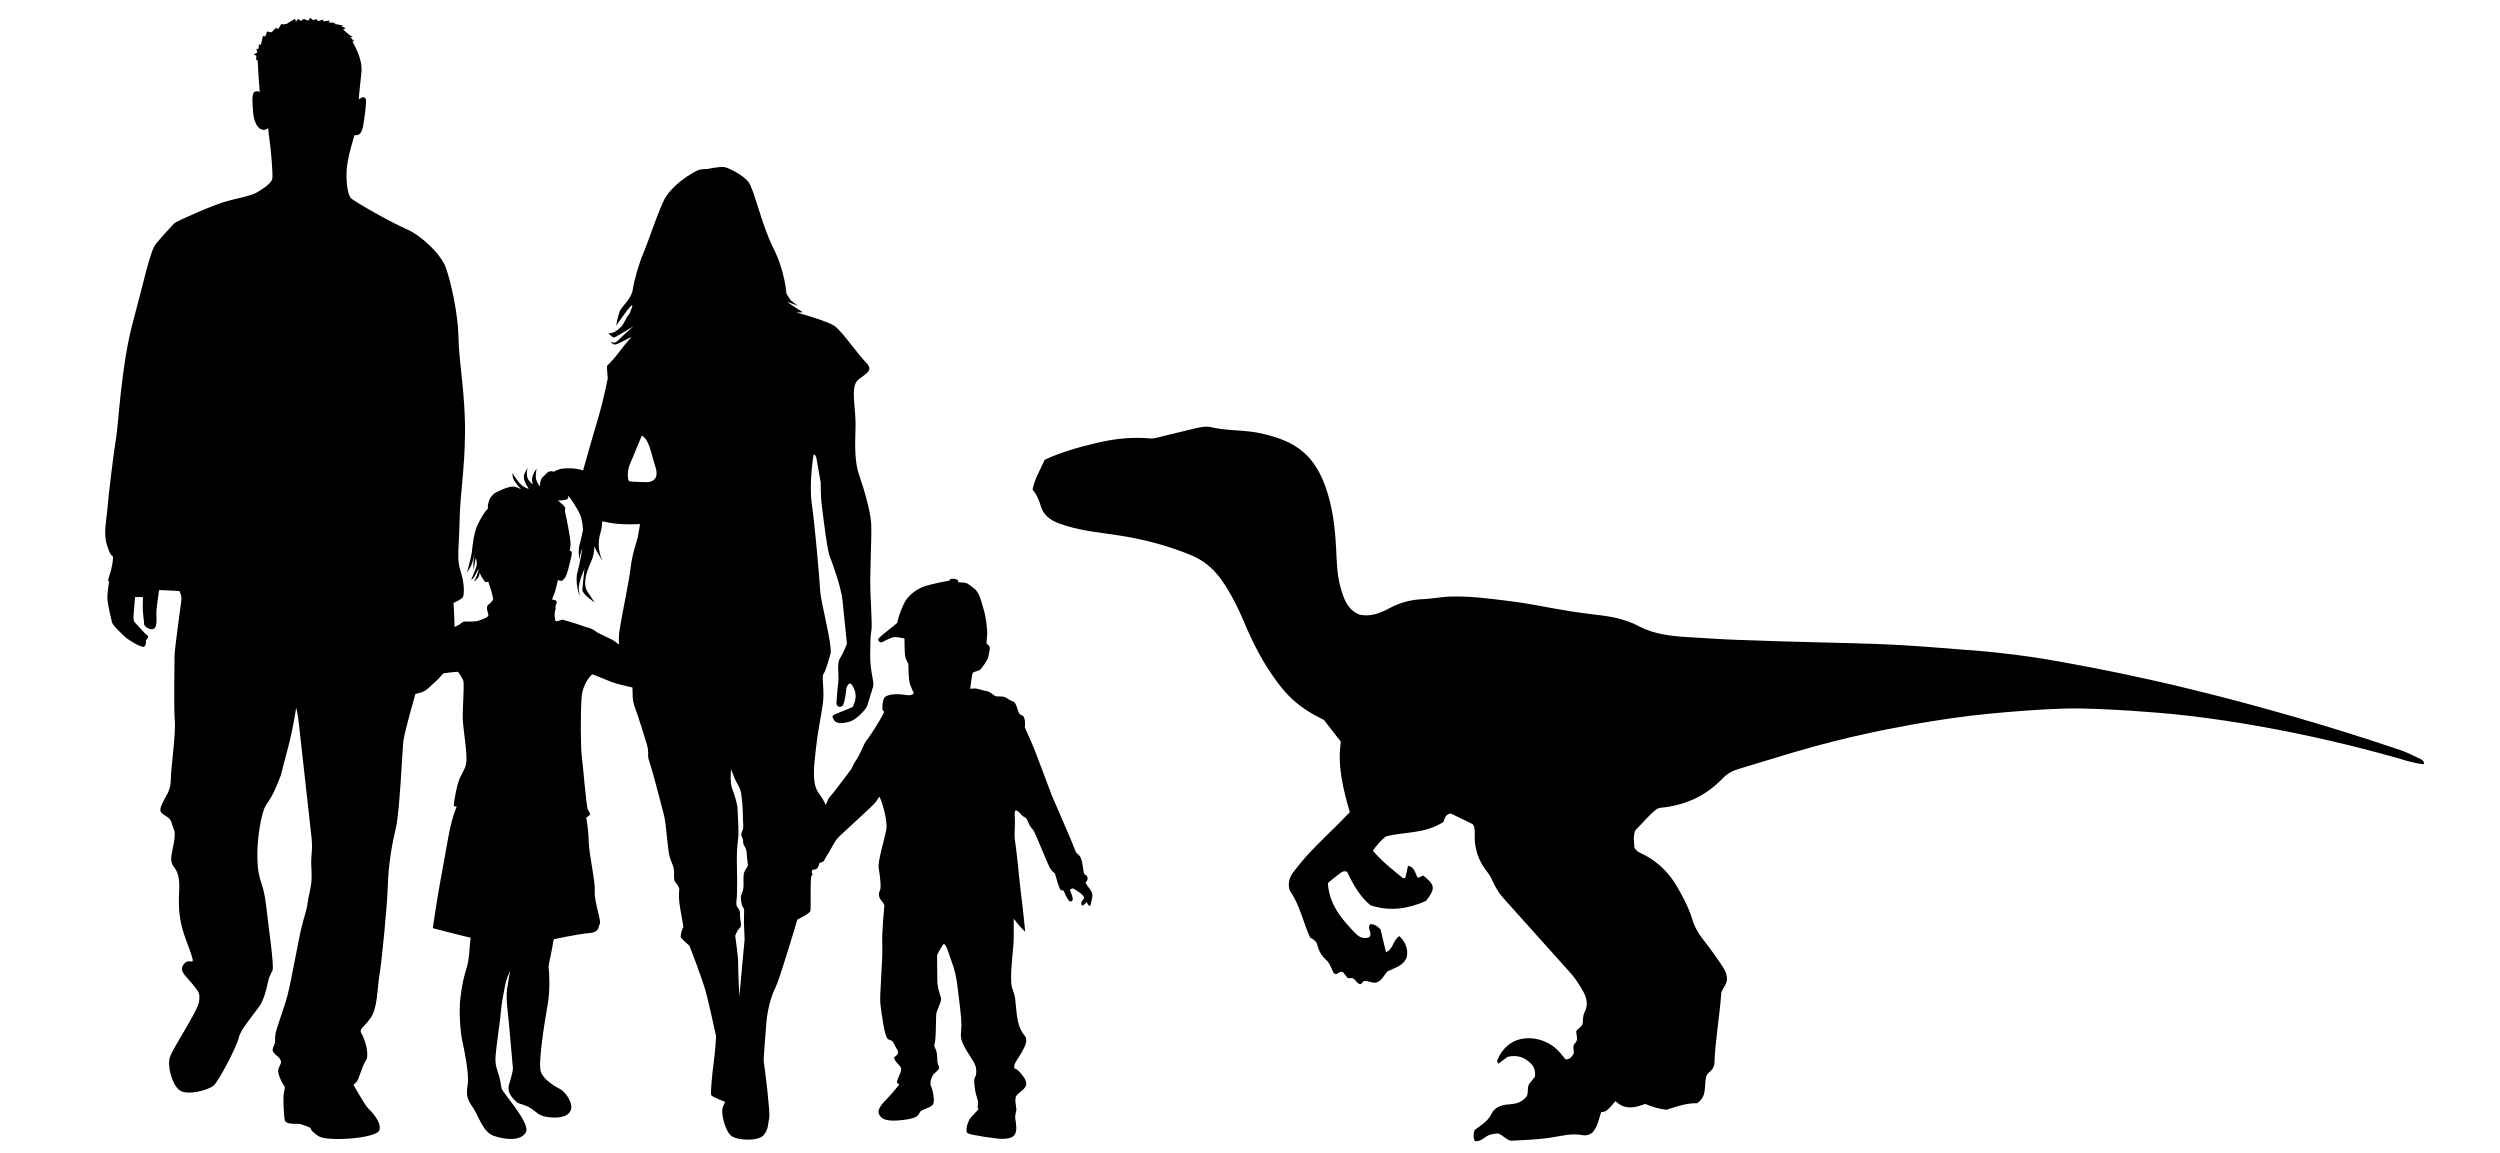
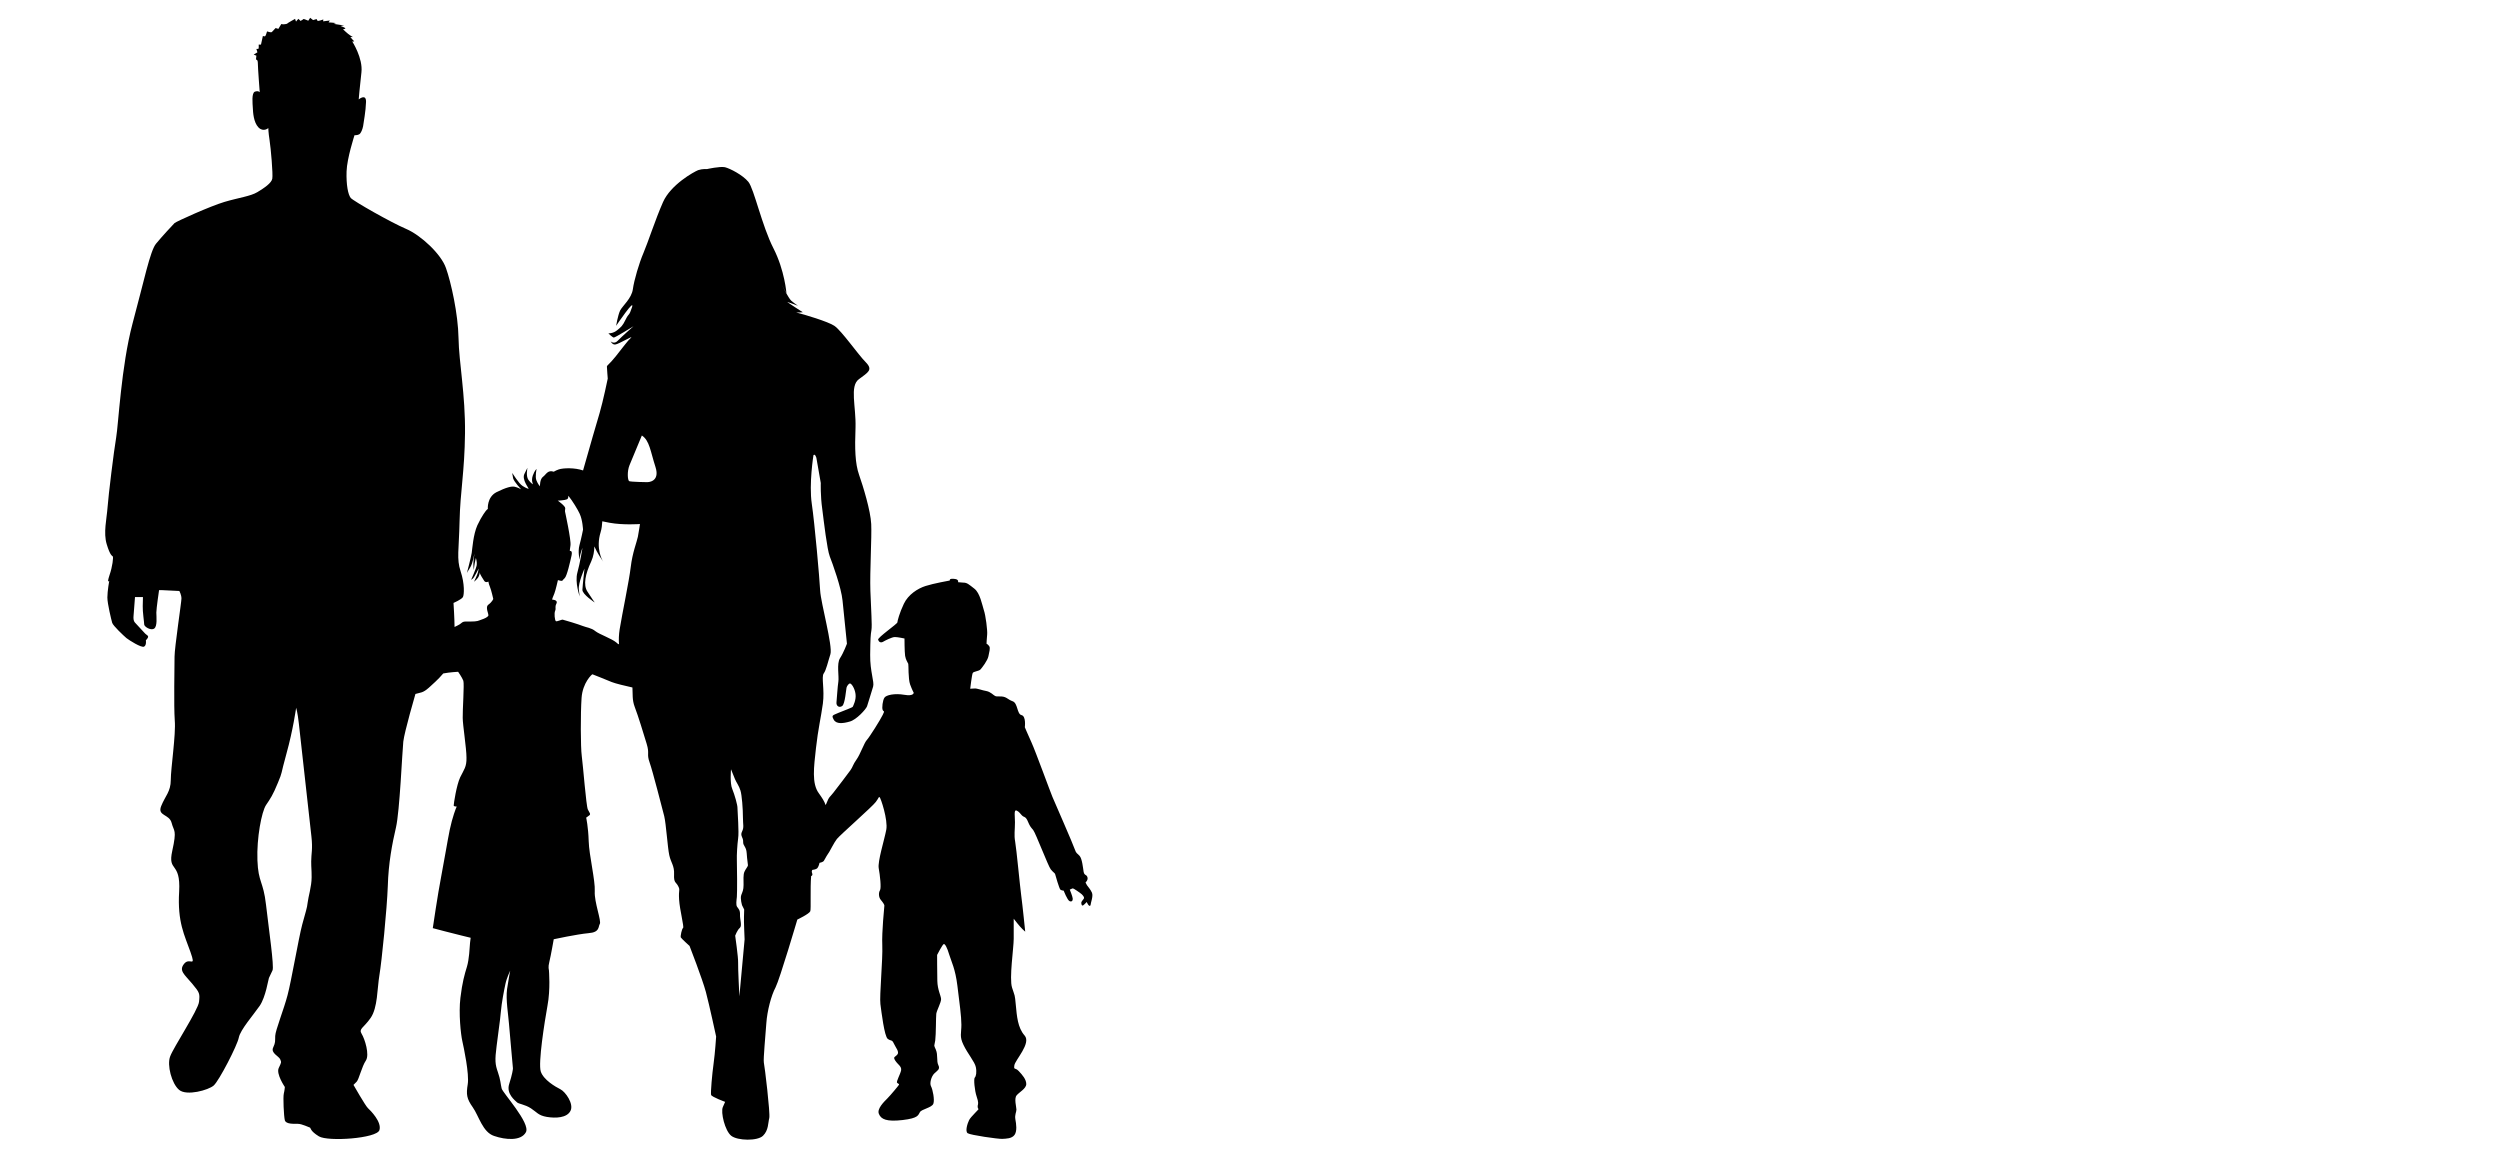
<svg xmlns="http://www.w3.org/2000/svg" id="Layer_1" viewBox="0 0 1194.6 550.8">
  <g id="velociraptor-">
    <path d="M521.8,426.6c-.7-1.6-2-3-2.4-3.6-.3-.5-.7-1.3-.7-1.3,0,0,1.4-1.2,.9-2.6s-1.4-.6-1.8-2.5c-.3-1.9-.7-6.2-1.9-7.6s-1.6-1-2.3-3.1c-.7-2.2-9.9-23.2-10.7-25.1-.8-1.8-8-21.6-10-26s-3.2-7.3-3.2-7.3c0,0,.7-5.3-1.6-5.8-2.2-.5-1.7-5.7-4.2-6.6s-2.8-2.1-5.3-2.3c-2.5-.1-2.5,.1-3.2-.3-.7-.3-2-1.9-4.1-2.3-2-.3-4.5-1.4-5.8-1.2-1.3,.1-1.9,.1-1.9,.1,0,0,.8-6.7,1.2-7.5,.4-.8,2.8-.8,3.7-1.7,.9-1,3.4-4.3,3.8-6.3s1-4,.4-4.8c-.6-.9-1.3-1.2-1.3-1.2,0,0,.1-2.6,.3-4.4,.2-1.8-.7-9.2-1.6-11.7-.8-2.5-1.8-8.1-4.5-10.2s-3.5-2.9-5.3-2.9c-1.7-.1-2.5-.2-2.5-.2,0,0,.4-1.2-1.2-1.5s-2.7-.1-2.7,.3l-.1,.4s-7.8,1.4-11.5,2.6c-3.8,1.2-8.3,4.1-10.4,8.5s-3.1,8.3-3.1,8.9c0,.7-9.6,7.3-9.2,8.3,.3,1,1.2,1.6,2.3,1,1-.6,4.3-2.3,5.7-2.3s4.6,.7,4.6,.7c0,0,0,6.3,.3,8.3,.3,1.9,1.3,3.3,1.5,3.8,.2,.4-.1,7.2,.9,9.9,1,2.7,1.7,3.9,1.7,3.9,0,0,.1,1.8-4.5,1s-8.7,.1-9.5,1.4c-.8,1.2-1.3,4.9-.8,5.9s1.1,0,0,2.3-6.3,10.6-7.6,12c-1.3,1.4-3.1,6.8-4.9,9.3s-1.8,3.6-2.9,5.1-6.2,8.3-8.2,10.8-2,1.9-3,4.4c-.2,.5-.4,1-.7,1.5-.5-1.7-1.7-3.5-3.2-5.6-3.5-4.7-2.4-12.5-1.4-21.6s2.4-14.7,3.3-21.3c.9-6.7-.8-12.7,.4-14.4,1.2-1.6,2-5.5,3.2-9.2,1.2-3.8-4.6-24.6-4.9-30.4-.3-5.9-2.6-32-4-41.5s.8-23.2,.8-23.2c.8-.9,1.4,1.3,1.4,1.3l2.1,12s-.2,6.1,.7,12.4c.8,6.3,2.3,19.3,3.6,22.7,1.3,3.3,5.5,14.9,6.1,21.1s2.1,20.6,2.1,20.6c0,0-1.6,4.3-3.3,6.9-1.7,2.6-.4,8.7-.8,11.2s-.7,8.1-.9,9.9c-.2,1.8,1.4,2.8,2.8,1.7,1.3-1.1,1.8-7.9,2-8.7,.2-.8,1.1-2.1,1.7-2,.6,0,2.2,2.1,2.6,5s-1.1,5.6-1.3,6.1c-.2,.4-3.9,1.7-6.8,2.9-2.9,1.3-3.5,1.1-2.3,3.3,1.2,2.2,4.5,1.8,7.6,.9,3.2-.8,7.8-5.9,8.3-7.3s2.2-7.2,2.9-9.4c.7-2.2-1.5-7.2-1.4-15.2s.2-9.4,.6-11.8-.2-9.6-.5-18.8c-.3-9.3,.7-25.5,.4-31.9-.3-6.4-3.9-18.1-5.8-23.5s-2.1-12.5-1.7-22.6c.3-10.1-2.9-19.8,1.6-23.1,4.4-3.3,6.9-4.4,3.3-8.1-3.7-3.7-11.4-14.9-15-17.4-2.9-2-14.6-5.5-18.3-6.4,1.3,.1,3.2-.1,3.2-.1,0,0-8-5.1-7.3-4.9,.7,.2,5,1.8,5,1.8,0,0-1.7-1.1-3.2-2.4-1.5-1.4-4.5-7.6-4.5-7.6l2.2,4.1s-.8-10.9-6.2-21.5c-5.5-10.7-9.3-28.5-12-31.8s-8.8-6.4-11.2-7c-2.4-.5-8.6,.9-8.6,.9,0,0-2.1-.2-4.2,.5-2,.8-13.1,6.9-16.8,15.3-3.7,8.4-7.2,19.3-9.3,24.2-2.1,4.9-4.5,13-5.1,17.4s-4.9,7.9-6.1,10.2c-1.1,2.4-1.9,7.3-1.9,7.3,0,0,9.1-13.5,7.6-8.9s-1.4,2.5-3,5.8-2.2,3.6-4.1,5.2c-1.9,1.6-4.2,1.5-4.2,1.5,0,0,1.9,1.9,2.6,2,.7,0,9.4-5.4,9.4-5.4,0,0-5.7,5-7.5,6.9s-3.4,.3-3.4,.3c0,0,.8,1.8,2.3,1.5,1.6-.2,8.9-4.6,7.4-3.2-1.5,1.3-4.1,4.9-7.3,8.9-3.2,4-4.2,4.2-4.2,4.9s.4,5.7,.4,5.7c0,0-2.2,10.7-3.9,16.5-1.2,3.9-4.9,16.8-7.9,27.4-4-1.4-9.5-1.2-11.6-.5-.9,.3-1.7,.7-2.4,1.1-2.9-1-3.7,1.4-5.1,2.4-1.6,1.1-1.5,4.6-1.5,4.6,0,0-1-1.1-1.7-2.9-.7-1.8,.1-5.4,.1-5.4,0,0-.9,.6-1.8,3.1-.9,2.5,.1,4.2,.1,4.2,0,0-.9-.3-2.2-2.1-1.3-1.9-.5-5.3-.5-5.6s0,0-1.4,2.7,2.1,6.9,2,7.1c0,.2-1.2-.2-2.9-1.3-1.8-1.1-4.9-6.2-4.9-6.2,0,0,0,.9,.4,2.6,.5,1.7,3.8,5.2,3.8,5.2,0,0-1.6-.9-3-1.2-1.4-.4-4.2,.3-8.8,2.6-4.6,2.4-4.1,8-4.1,8l-.4,.3c-.4,.3-2.5,3-4.6,7.5-2,4.5-2.4,11.2-2.7,13.2s-2.3,9.6-2.3,9.6c0,0,.3-.7,1.6-2.7,1.2-1.9,1.9-6.2,2-6.6,0,.1-.1,.8-.4,3.1-.3,2.6,.1,4.8,.1,4.8l.2-1.7c.2-1.7,.8-4.1,.8-4.1,0,0,.6,1.9,.4,3.4-.2,1.5-2.7,7.1-2.7,7.1,0,0,.3-.2,.9-.7,.6-.5,2.7-4.7,2.7-4.7,0,0-.1,.9-.3,1.7-.1,.8-1.9,4.6-1.9,4.6,0,0,1.8-1.4,2.3-2.7,.5-1.2,.4-1.9,.4-1.9l.1,.5c.1,.5,1.4,2.7,2.1,3.7,.7,1,2,.3,2,.3,0,0,0,.8,.7,2.5s1.6,5.8,1.6,5.8c0,0-.5,1.4-2.3,2.7-1.8,1.3,.4,4.7-.1,5.4-.5,.7-1.8,1.3-3.3,1.8s-1.6,.9-5.4,.9c-3.8-.1-3.2,.1-4.9,1.3-.5,.3-1.4,.8-2.5,1.3,0-3.7-.5-11.5-.5-11.5,0,0,3.8-1.6,4.5-2.8,.6-1.1,.9-6.3-1.1-12.3s-.8-10.1-.5-24c.3-14,2.4-23.6,2.6-42,.2-18.4-2.9-33.8-3.1-45.4-.2-11.6-3.6-26.8-6-33.5-2.3-6.7-12-15.7-19-18.7-7.1-3-25.2-13.3-26.5-14.8-1.3-1.6-2.2-6.3-2-12.7,.2-6.3,3.8-17.3,3.8-17.3,0,0,1.3,.1,2.2-.4s1.6-2.4,1.9-3.9c.2-1.5,1.3-7.4,1.4-11.6,.1-4.2-3.5-1.2-3.5-1.2,0,0,.5-6.1,1.3-12.9s-4.4-14.8-4.4-14.8c0,0,1.1,.1,.9-.1-.3-.2-1.8-2-1.8-2h1.2s-.4-.2-1.3-.8c-1-.6-3.4-2.9-3.4-2.9,0,0,1.3-.2,1.1-.5-.1-.3-2.3-1.1-2.3-1.1l1.8-.2-5.1-.8s1.2-.3,1-.4c-.2-.1-3.4-.3-3.4-.3l.6-.9-3.2,.4,.1-.9s-2.3,.8-2.6,.7c-.4-.1-.6-.9-.6-.9l-1.7,.5-1.4-1.1-.9,1.4s-2.3-1-2.3-.8c-.1,.2-1.4,.9-1.4,.9l-1-1s-1.1,1.1-1.1,1.3c-.1,.1-.5-1.3-.5-1.3,0,0-3.8,2.1-3.8,2.3-.1,.2-2,.4-2.2,.3-.2-.1-.6-.1-.6-.1l-1.4,2.3-1.3-.4s-1.4,1.5-1.8,1.9c-.4,.4-2.3-.3-2.3-.3,0,0-.6,2.1-.9,2.3-.2,.2-1.1-.1-1.1-.1l-.9,4.1h-1.1s.1,1.9-.1,2-1,.1-1,.1l.5,1.6-1.8,1.1,1.3,.5-.2,1.9s.9-.3,.9,1.8,.9,13.8,.9,13.8c0,0-.6-.9-2.3-.3-1.7,.6-1.1,5.8-1,7.8s.3,6.8,2.7,9.3c2.4,2.4,4.7,.3,4.7,.3,0,0,0,2,.6,5.8s1.7,16.3,1.3,18.4-3.8,4.4-7.1,6.4c-3.3,2-9.1,2.7-15.8,4.7-6.7,2-22.9,9.3-23.8,10.1-.9,.9-6,6.4-8.8,9.8-2.9,3.4-5.8,18-11.3,38.3-5.4,20.4-6.7,48-7.8,54.4-1.1,6.4-3.7,27.6-4.1,33.2-.4,5.6-2.1,12.3-.4,17.8,1.7,5.6,2.6,5.4,2.9,5.8,.3,.4-.1,4.7-1.6,9-1.4,4.3-.1,2.6-.1,2.6,0,0-.9,5-.9,8s1.9,10.7,2.3,12.1c.4,1.4,5.4,6.1,6.8,7.3,1.4,1.1,7.1,4.7,8.4,4.1s.9-3.1,.9-3.1c0,0,.6-.4,1-1.3s-.9-1.3-1.4-1.9c-.6-.6-4.3-4.6-4.9-5.3-.6-.7-.7-1.9-.6-3,.1-1.1,.7-9.1,.7-9.1h3.8s0,1.7-.1,4.3c-.1,2.6,.7,7.8,.7,8.8s3,3,4.7,2,1.1-5.8,1.1-7.7,1.3-10.7,1.3-10.7h1.6l8.1,.4s1,1.8,1,3.6c0,1.7-3.3,23.4-3.3,27.8s-.4,23.5,.1,30.4c.6,6.8-1.9,22.9-1.9,28.5s-2.7,7.7-4.6,12.5,3.9,3.7,5,8,2.6,3,.3,13.4c-2.3,10.4,4.1,4.7,3.3,19.4-.9,14.7,2.6,20.9,5.4,28.9s-.3,2.3-3,5.6c-2.7,3.3,.1,5.1,3.8,9.5,3.7,4.4,3.7,4.8,3.3,8.7-.4,3.9-12.3,21.9-13.8,26.1-1.6,4.1,.7,13,4.3,16,3.6,3,14,.1,16.5-2.1,2.6-2.3,11.3-19.2,12-22.9,.7-3.7,7.1-11,10-15.2,2.9-4.3,4.1-12.7,4.4-13.3,.3-.6,.9-1.8,1.7-3.6,.9-1.7-1.8-20-3.1-31.4-1.3-11.4-3.7-10.5-4.1-21.2s2-23.2,4.1-26.4c2.1-3.1,3.3-4.8,5.7-10.7,2.4-5.8,1-2.8,4.1-14,3.1-11.1,4.6-21.8,4.6-21.8,0,0,.7,2.1,1.3,7.6,.6,5.4,5.3,47.7,6,53.9,.7,6.1-.1,8.2-.1,11.9s.2,3.2,.2,7.6-1.6,9.3-1.9,12.1c-.3,2.8-.9,4.1-2.6,10.5-1.7,6.4-5.2,27-7,33.7-1.7,6.6-5.8,16.8-5.9,19.5-.1,2.7,.2,3-1,5.6s2.8,4.1,3.4,5.6c.6,1.5,.6,1.3-.7,4.1-1.4,2.8,2.9,9.1,2.9,9.1,0,0-.1,1.6-.5,3.2-.4,1.6,0,10.8,.5,12.7s4.2,1.7,6.2,1.7,5.3,1.7,5.8,1.8c.4,.1,0,1.6,4.3,4.2,4.3,2.6,27.7,1,28.9-3,1.2-3.9-4.3-9.4-5.5-10.5s-6.9-11.1-6.9-11.1c0,0,.4-.4,1.5-1.5s2.5-7.3,4.4-10.1c1.9-2.8-.5-10.4-2-12.8-1.5-2.5,.9-2.7,4.3-7.6,3.4-4.9,3.1-14,4.2-20.5,1.1-6.5,3.6-31.5,4-42.5,.3-11,2.1-20.3,3.9-28,1.8-7.7,3-36.4,3.5-41s5.8-22.8,5.8-22.8c0,0,.3-.1,2.3-.6,2.1-.4,3.9-2.2,4.9-3.1,.6-.6,3.6-3.1,6.1-6.1,3.1-.6,7.1-.8,7.1-.8,0,0,1.9,2.7,2.5,4.3,.5,1.6-.4,14.2-.3,17.7,0,3.5,1.8,14.5,1.8,19,.1,4.5-1.2,5.7-3,9.4-1.8,3.8-3.1,12.7-3.1,13.4-.1,.8,1.6,.4,1.4,.7-.2,.2-2.1,5.2-3.3,11-1.2,5.9-2.5,14.1-4.1,22.4-1.6,8.2-4,24.6-4,24.6,0,0,.4,.1,5.7,1.5s12.4,3.1,12.4,3.1l-.3,2.4c-.2,2.4-.4,7.9-1.5,11.5s-2.2,7.3-3.1,14.8c-.9,7.5,.2,17.5,.9,20.6s3.4,15.8,2.6,20.7c-.8,4.9-.5,6.9,2.4,11s4.7,11.9,10.2,13.7c5.5,1.9,12.9,2.5,15.2-1.8s-11.2-18.9-11.6-20.9c-.5-2-.5-4.1-1.8-7.8s-1.5-5.6-.6-12.5c.8-6.9,1.6-11.4,2-16.1s1.6-10.7,2.2-13.5c.6-2.9,2.3-6.4,2.3-6.4,0,0-.8,3.9-1.5,8.8s.6,12.4,.9,16.5c.3,4.1,1.9,20.9,1.9,21.4s-.3,2.8-1.8,7.5c-1.5,4.7,2.9,7.9,3.7,8.7,.7,.8,3.8,1,6.7,2.9,2.9,1.9,3.5,3.4,7.6,4.1,4.2,.7,9.6,.5,11.3-2.9,1.7-3.3-2.4-9.1-4.8-10.3s-8.1-4.5-9.4-8.5c-1.3-4.1,1.8-23.6,3.2-31.4,1.5-7.9,.7-16.8,.7-17,0-.3-.5-1.3,.2-4,.7-2.8,2.1-10.8,2.1-10.8,0,0,11.1-2.4,16.6-2.9,5.5-.4,4.6-3.1,5.4-4.4,.9-1.3-2.7-10.5-2.4-15.6,.3-5.1-2.7-17.2-2.9-24-.2-6.8-1.2-11.2-1.2-11.2,0,0,.7-.5,1.5-1.1s.1-1.2-.7-2.8c-.8-1.6-2.3-21.1-2.9-25.5s-.6-20.5-.1-27.8,5-11.4,5.2-11.3c.2,0,6.7,2.7,9.2,3.7,1.7,.7,6.7,1.9,9.9,2.6,.2,3-.2,5.9,1.1,9.3,1.7,4.4,4.2,12.7,5.7,17.6s-.1,4.7,1.4,8.9c1.5,4.2,6,21.9,7,25.7,.9,3.8,1.6,14.9,2.4,18.6s2.5,5,2.3,9.2c-.2,4.3,1,3.6,2,5.7,1,2,.1,1.3,.4,6.3s2.5,13.2,1.9,13.6-1.3,3.9-1.1,4.5c.3,.6,4.2,4.1,4.2,4.1,0,0,6.1,15.7,7.8,22,1.7,6.4,4.9,21.3,4.9,21.3,0,0-.5,7.8-1.2,12.8-.7,5-1.5,14-1.2,15.1,.4,1,6.7,3.3,6.7,3.3l-1.1,2.5c-1.1,2.5,1,11.3,4,13.7s12.6,2.6,15.2,0c2.7-2.6,2.4-6.3,3-8.5,.5-2.3-2.2-24.8-2.6-26.5-.3-1.7,.8-13.2,1.2-18.9,.4-5.7,2.3-13.1,4.4-17,2-3.9,10.4-32.4,10.4-32.4,0,0,5.7-2.7,6.2-4,.4-1.1-.1-11,.4-16.8,.4-.1,.6-.4,.6-.8,0-.3-.2-.8-.3-1.2,0-.3,.1-.6,.2-.8v-.1c.7-.1,2-.3,2.5-.9,.7-.9,1-2.5,1-2.5,0,0,1.7-.3,2.1-1,.3-.7,2.4-4.1,2.6-4.3,.2-.2,2.2-4.3,3.6-6.1,1.4-1.8,17.1-15.6,18.6-17.7,1.5-2,1.3-2.5,1.8-2.3s4.1,10.9,3.2,15.6c-.9,4.8-4.2,15.2-3.6,18.4,.6,3.3,1.3,9.4,.6,10.5-.7,1.1-.7,3.3,.4,4.6,1.1,1.3,1.7,2.3,1.7,2.7,0,.5-1.3,12.5-1,19,.3,6.6-1.4,24.2-.9,28.1,.5,3.8,1.9,15.4,3.5,16.6s2,.2,2.9,2.2,2.8,4,1.7,5.3c-1.1,1.3-2.2,1-1,2.9s3.1,2.7,2.8,4.6c-.3,1.8-2.5,5.5-1.9,6,.5,.5,1,.5,.9,.9-.1,.3-4,5-5.6,6.6s-5.1,5-4,7.4c1,2.5,3.6,3.8,11.3,2.9,7.7-.9,7.4-2.4,8.3-3.8,.8-1.4,5.7-2.1,6.4-4,.7-1.8-.3-6.8-1.1-8.3-.8-1.4,.1-4.7,1.5-6.1,1.4-1.4,3-2,2-4s-.1-4.8-1.2-7.4-.8-1.2-.3-4.4c.4-3.2,.3-11,.5-12.8,.3-1.8,2.3-5.3,2.3-7-.1-1.7-1.7-4.4-1.8-8.7-.1-4.4-.1-12.4-.1-12.4,0,0,2.6-5.1,3.2-5.2s1.6,1.7,2.6,5.1c1,3.3,2.9,6.7,3.9,14.9,1,8.2,1.9,14.5,1.9,18.6s-1,5.5,1,9.6c2,4.2,5.4,8.1,5.9,10.6s.1,4.4-.5,5c-.6,.5-.1,6.2,.9,9.1,1,2.9,.7,3.5,.5,4.3-.1,.8,.1,1.5,.4,1.6s-3.7,3.7-4.5,5.3-2,5.4-.7,6.3c1.3,.9,14.6,2.8,16.5,2.7s4.6-.1,5.9-1.9c1.3-1.8,.8-5.3,.4-7.4-.4-2.2,.5-3.5,.5-4.7s-1.2-5.3,.1-6.8c1.2-1.5,4.6-3.2,4.6-5.4s-1.8-4.3-3.6-6.2c-1.8-1.9-2.4-.3-2.1-2.7,.3-2.5,8.2-10.6,4.9-14.3-3.3-3.7-3.7-9.3-4.2-14.6-.5-5.3-.4-3.9-1.8-8.3s.8-19,.8-23.3v-9.6s2.9,3.8,4.2,5l1.3,1.2s-1.3-12.8-1.9-17.2c-.6-4.4-2.3-22.5-2.9-25.8s-.1-5.4-.1-9.3-.8-6.9,1.6-5.1c.9,.7,1.6,1.9,2.3,2.3,.6,.3,1.4,.3,2.3,2.5,.9,2.1,1.2,2.5,2.5,4,1.2,1.5,7.2,17.3,8.4,18.8,1.2,1.5,2,1.8,2.1,2.3s2,7,2.5,7.4,1.6,.5,1.6,.5c0,0,1.7,4.5,2.8,5,1.1,.5,1.6-.3,1.5-1.3-.1-1-1.4-4.2-1.4-4.2,0,0,1.2-.6,1.5-.6s3.3,2,4.2,2.8c.8,.8,1.2,1.4,1.1,1.9-.1,.5-1.3,1.4-1.3,2.2s.3,1.6,.9,1.2c.5-.3,1.7-1.6,1.7-1.6,0,0,1.1,2.7,1.8,1.6,.1-1.3,1.4-4.4,.7-6Zm-221-204.3c1.2-3,5.9-14.2,5.9-14.2,3.7,2.4,4.1,7.6,6.5,15s-3.9,7.3-3.9,7.3c0,0-8-.1-8.7-.5-.7-.6-1-4.6,.2-7.6Zm-16.3,79.3c-1.9-1.6-4.4-1.8-6.1-2.5s-8.9-2.9-9.5-3-2.9,1.1-3.3,.7c-.5-.4-.9-3.8-.3-5,.5-1.3-.3-1.6,.6-3.4s-2.1-1.9-2.1-1.9c0,0,.4-1.4,1.1-2.9,.6-1.5,1.7-6.4,1.7-6.4l1.2,.3c1.2,.3,.9-.3,2-1.2,1.1-.9,2.7-8.1,3.3-10.8,.6-2.7-.8-2.2-.8-2.2,0,0-.1-.3,.3-2.7,.4-2.4-2.6-16.1-2.6-16.1,0,0-.1-.5,.1-1.6,.1-1.1-3.6-3.7-3.6-3.7,0,0,.6,.1,3.3-.3,1.6-.3,1.7-.6,1.8-2,2,2.5,4.5,6.6,5.4,8.6,1.4,3,1.6,7.6,1.6,7.6,0,0-.8,4.1-1.7,7.4-.9,3.3,.1,6.9,.1,6.9l.1-1.3c.1-1.3,1.3-4.7,1.2-4.1-.1,.5-1.1,6.9-2.4,11.6s1.1,11.4,1.1,11.4l-.4-3.2c-.4-3.2,2.7-10.1,2.7-10.1,0,0-.9,7.9-1,10.1s5.9,6.1,5.9,6.1c0,0-1.4-1.9-3.5-5.2-2.1-3.2-1-8.4,1.8-14.4,1.1-2.4,1.5-5.1,1.5-7.2,1.3,3,3.8,6.7,4.3,7.4-.6-.9-3.7-6.4-1.3-14.2,.5-1.6,.7-3.4,.8-5.2,1.3,.3,2.5,.5,3.5,.7,6.5,1.2,14.5,.6,14.5,.6,0,0-.5,3.5-1,6.1-.5,2.5-2.6,7.6-3.4,14.4s-4.1,22.4-5.3,29.8c-.4,2.6-.5,5-.3,7.2-.5-.2-1-.5-1.3-.9-2.3-1.9-8.1-3.9-10-5.4Zm71.2,115c-.6,1.4-.4,3.9-.4,6.3s-.5,3.2-1.1,4.8c-.6,1.7,.4,4.9,.4,4.9l1,2s0,1.5-.1,3.5,.3,10.8,.3,10.8l-2.5,27.2s-.7-13.8-.6-16.2c.1-2.3-1.4-12.8-1.4-12.8,0,0,1-2.7,2.2-3.7s0-4.1,.1-6.3c.1-2.3-.8-2.9-1.4-3.8s-.3-2.9-.1-4.7c.2-1.8,.1-15.1,0-17.5-.1-2.5,.2-7.5,.6-10.4,.5-3-.3-12.9-.3-14.4,.1-1.5-1.4-6.6-2.5-9.3-1.2-2.7-.6-9.4-.6-9.4,0,0,1.4,3.4,1.9,4.7,.5,1.3,2,3.3,2.6,5.4,.7,2.1,1.2,9,1.2,12.8s.6,4.7-.4,6.8c-1.1,2.1,.6,2.8,.5,4.9s1.5,2.2,1.7,5.5,.6,5.1,.6,5.8c-.1,.7-1.1,1.7-1.7,3.1Z" />
-     <path d="M704.6,540c2.9-2.3,6.3-4,8.1-7.8,1.5-3.2,5-4.3,8.4-4.5,3.2-.2,6-.8,8.3-3.7,1.1-1.5,.2-3.7,1.2-5.9,.9-1.1,2-2.5,2.9-3.7,.2-2.4-.2-4.3-1.7-5.9-3-3.2-6.6-4.6-11.4-3.5-1.3,1-2.9,2.1-4.5,3.3-.2-.7-.6-1.2-.5-1.5,5.8-14.4,21.6-12.4,28.9-5,1.4,1.4,2.6,3,3.8,4.4,1.8,.1,2.6-.8,3.7-2.4,.8-1.3-.9-3.6,.8-5.3,1.8-1.7,.5-3.8,.6-5.9,.7-.7,1.4-1.4,2.8-2.7,.7-1.5,0-4.1,1.3-6.5,1.6-3.1,1-6.4-.7-9.5-1.8-3.1-3.6-6.1-6-8.8-10.7-11.9-21.4-23.9-32.1-35.8-1.9-2.1-3.4-4.4-4.6-6.9-.9-1.8-1.7-3.8-2.9-5.3-4.6-5.6-6.7-11.9-6.3-19,.1-1-.2-2-.3-3,0-.2-.2-.4-.7-1.3-3.3-1.6-7.1-3.5-10.5-5.1-3.4,.6-2.9,4.1-3.8,4.3-9.3,5.6-18.6,4.4-27.2,6.7-2.3,1.8-4.3,4.1-6.2,6.8,4.4,5.1,9.5,9.2,14.4,13.1,.7,0,1.1,0,1.1-.1,.5-1.9,.9-3.9,1.3-5.8,3.3,.6,3.3,3.6,4.7,5.8,.9-.4,1.7-.8,2.6-1.1,5.7,4.5,5.9,6.2,1.3,12.1-8.4,3.7-17,5.2-26.5,2.1q-6.2-5-11.1-15.9c-1.3-.8-2.4-.2-3.5,.6-1.4,1.1-2.8,2.2-4.2,3.3-.6,.5-1.2,1-1.6,1.4,.7,10.4,6.8,17.5,13.4,24.2,1.7,1.7,3.8,2.6,6.3,1.7,2-1.9-1.3-4.3,.6-6.3,1.9-.1,3.3,.9,4.9,2.5,.7,3.2,1.6,6.9,2.6,10.9,3.6-1.5,3.3-5.9,6.4-7.7,2.9,2.9,4.3,6.2,3.5,10.1-1.7,4.3-5.7,5-9.1,6.7-1.6,1.5-2.4,3.9-4.5,5-2.3,1.4-4.4-.7-7-.3-.3,.3-.8,.9-1.3,1.5-2,0-2.4-2.4-4.1-2.9h-2.2c-.8-1-1.6-2-2.2-2.8-1.8-.9-2.4,1-3.7,.9-.3-.3-.8-.5-1-.9-1-2-1.6-4.3-3.4-5.9-2.1-1.9-3.6-4.3-4.2-7.1-.5-1.9-2-2.9-3.5-3.6-3.4-7.6-5-15.9-9.7-22.4-1.2-3.9,.1-6.9,2.2-9.5,2.5-3.2,5.1-6.4,7.9-9.3,4.4-4.6,9-9,13.5-13.5,1.6-1.6,3.2-3.2,5.1-5.2-3.2-11-6-22-4.3-33.7-2.7-3.5-5.4-6.9-8.1-10.4-1.7-.9-3.6-1.8-5.3-2.8-5.8-3.3-10.8-7.4-15-12.7-6.7-8.4-11.9-17.7-16.2-27.5-1.9-4.4-3.8-8.9-6-13.2-2-3.8-4.2-7.6-6.7-11.1-3.8-5.2-8.6-9.2-14.7-11.6-11.1-4.5-22.6-7.5-34.4-9.3-8.3-1.3-16.6-2-24.7-4.5-1.9-.6-3.9-1.2-5.7-2.1-3.1-1.5-5.5-3.9-6.5-7.2-.9-3-2-5.7-4-8,1-5.4,3.8-9.6,5.8-14.3,7.9-3.7,16.3-6,24.6-8,8.4-2,17-3,25.7-2.2,2.4,.2,4.5-.7,6.7-1.2,5.4-1.2,10.8-2.7,16.3-3.9,2-.4,4.2-.8,6-.3,7.9,1.9,16.2,1.2,24.1,3,7.5,1.7,14.7,4,20.6,9.3,4.7,4.2,7.6,9.5,9.8,15.2,3.8,10.1,5,20.7,5.5,31.4,.3,5.8,.4,11.7,2,17.4,1.5,5.4,3.1,10.8,9.1,13.3,5.4,1.2,10.1-.8,14.6-3.2,5.1-2.7,10.3-4,16-4.2,4.1-.2,8.1-1,12.1-1.2,9.9-.4,19.8,1,29.6,2.2,9.6,1.2,19,3.3,28.5,4.8,5,.8,10.1,1.4,15.1,2,6,.8,12.1,2.2,17.5,5.1,7.2,3.8,15,4.7,22.8,5.2,8.4,.5,16.8,1.1,25.1,1.4,22.6,.9,45.3,1.2,67.9,2,12.9,.5,25.9,1.6,38.8,2.6,7.1,.5,14.2,1.1,21.2,2,7.8,.9,15.6,2,23.4,3.4,21.5,3.8,42.8,8.2,64,13.4,34,8.3,67.6,18,100.7,29.2,3.3,1.1,6.5,2.8,9.7,4.3,.9,.4,1.7,1,1.7,2.5-4.8-.4-9.4-2-13.9-3.3-20.8-5.8-41.7-10.7-62.9-14.5-12.2-2.2-24.5-4.1-36.9-5.5-8.8-1-17.7-1.7-26.6-2.3-10.7-.6-21.3-1.3-32-1-11.7,.4-23.3,1.3-35,2.4-12.7,1.2-25.2,3.1-37.7,5.3-16.2,2.9-32.3,6.5-48.2,10.9-11.2,3.1-22.3,6.7-33.5,10-3.3,.9-6.1,2.3-8.5,4.8-8.1,8.5-18.1,12.9-29.6,14-.5,0-1,.3-1.7,.5-3.9,2.9-7,7-10.4,10.3-1.2,3.1-.5,5.9-.4,8.3,1.3,2.2,3.4,2.7,5.1,3.6,6.4,3.5,11.4,8.4,15.1,14.7,3,5.1,5.7,10.2,7.4,15.8,1.3,4.5,3.9,8.2,6.8,11.8,2.5,3.2,4.8,6.6,7.1,9.9,1.4,2.1,2.8,4.3,2.7,7,0,2.5-2,4.1-2.7,6.5-.8,11.6-3,23.4-3.3,34.1-.6,3.2-2.8,3.6-3.7,5.4-1.6,4.1,.8,9.7-4.6,13.3-4.9-.2-9.9,1.6-14.6,3.1-3.8-.4-6.9-1.5-10.2-2.8-4.7,1.8-9.6,3.1-14.1-1.3-2.4,2.3-3.8,5.3-6.9,5.2-1.1,3.3-1.4,6.1-3.8,9.4-.9,1-2.9,2.1-5.3,1.6-5.2-1-10.1,.5-15,1.2-6.3,1-12.6,1.1-18.9,1.5-2.5-.4-3.8-2.7-6.4-3.5-.8,.1-2.1,.2-3.3,.5-2.7,.6-4.4,3.6-7.6,3.2-1.1-1.8-.6-3.6-.2-5.3Z" />
  </g>
</svg>